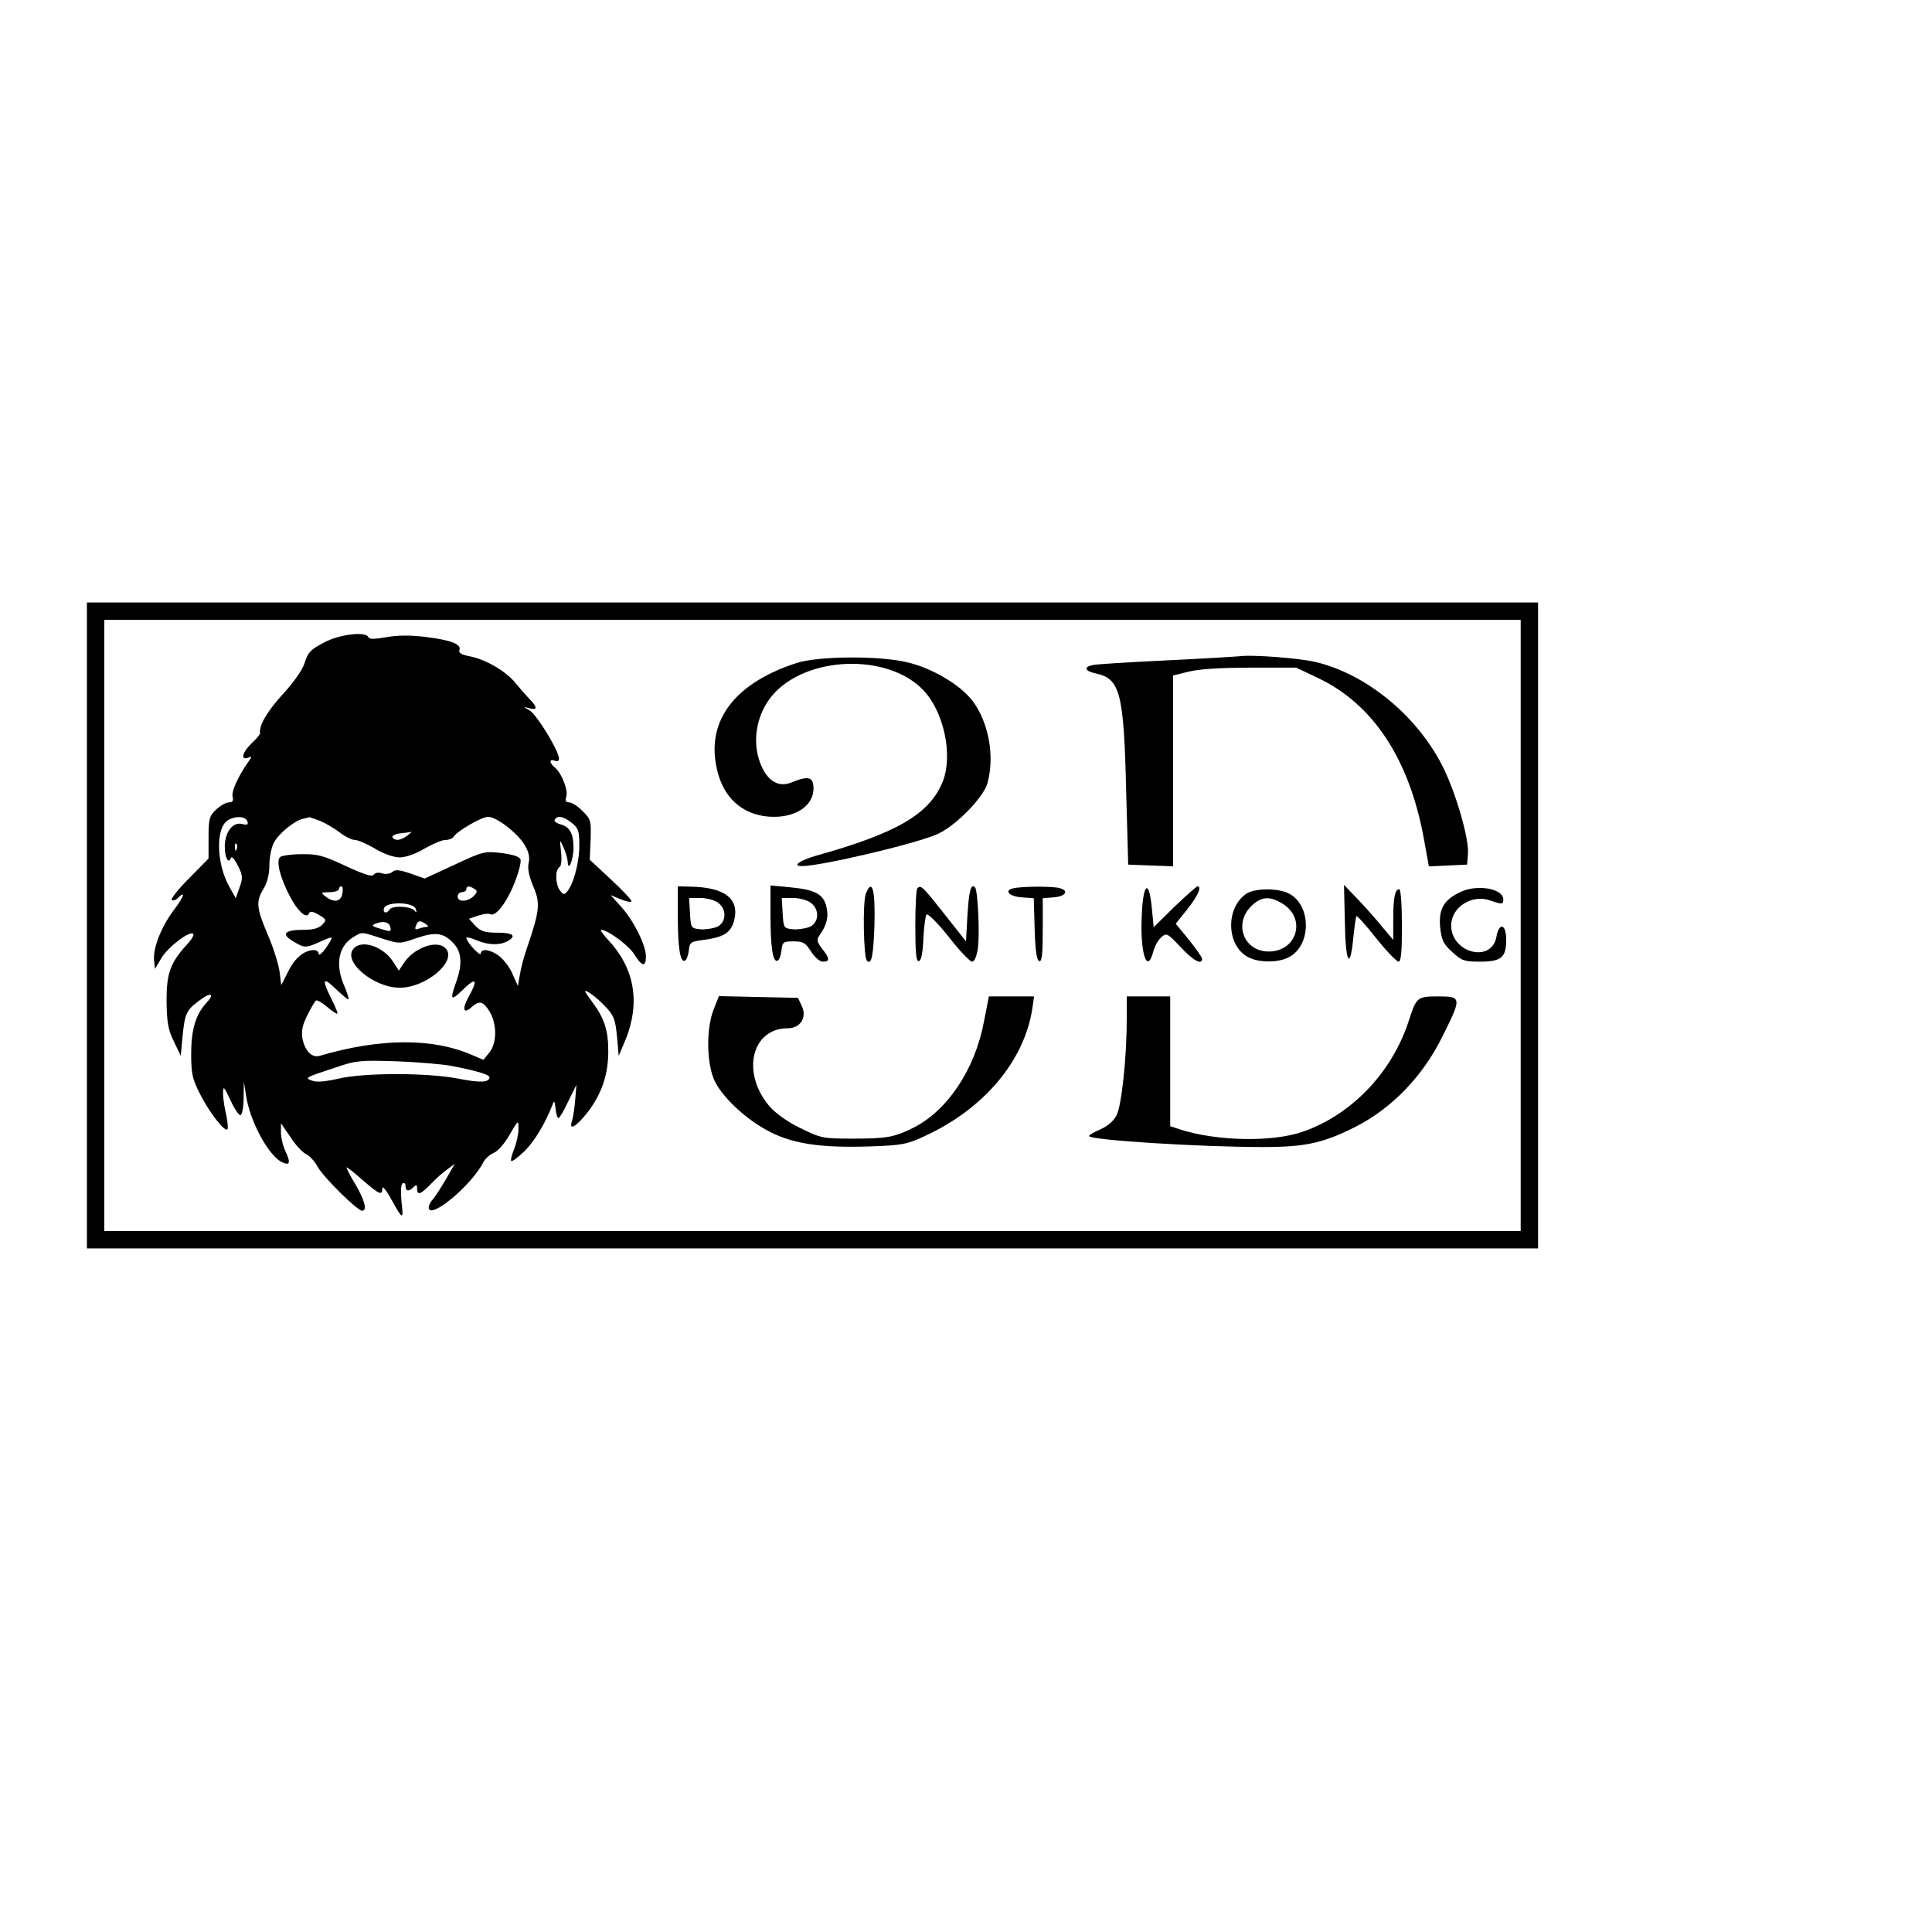
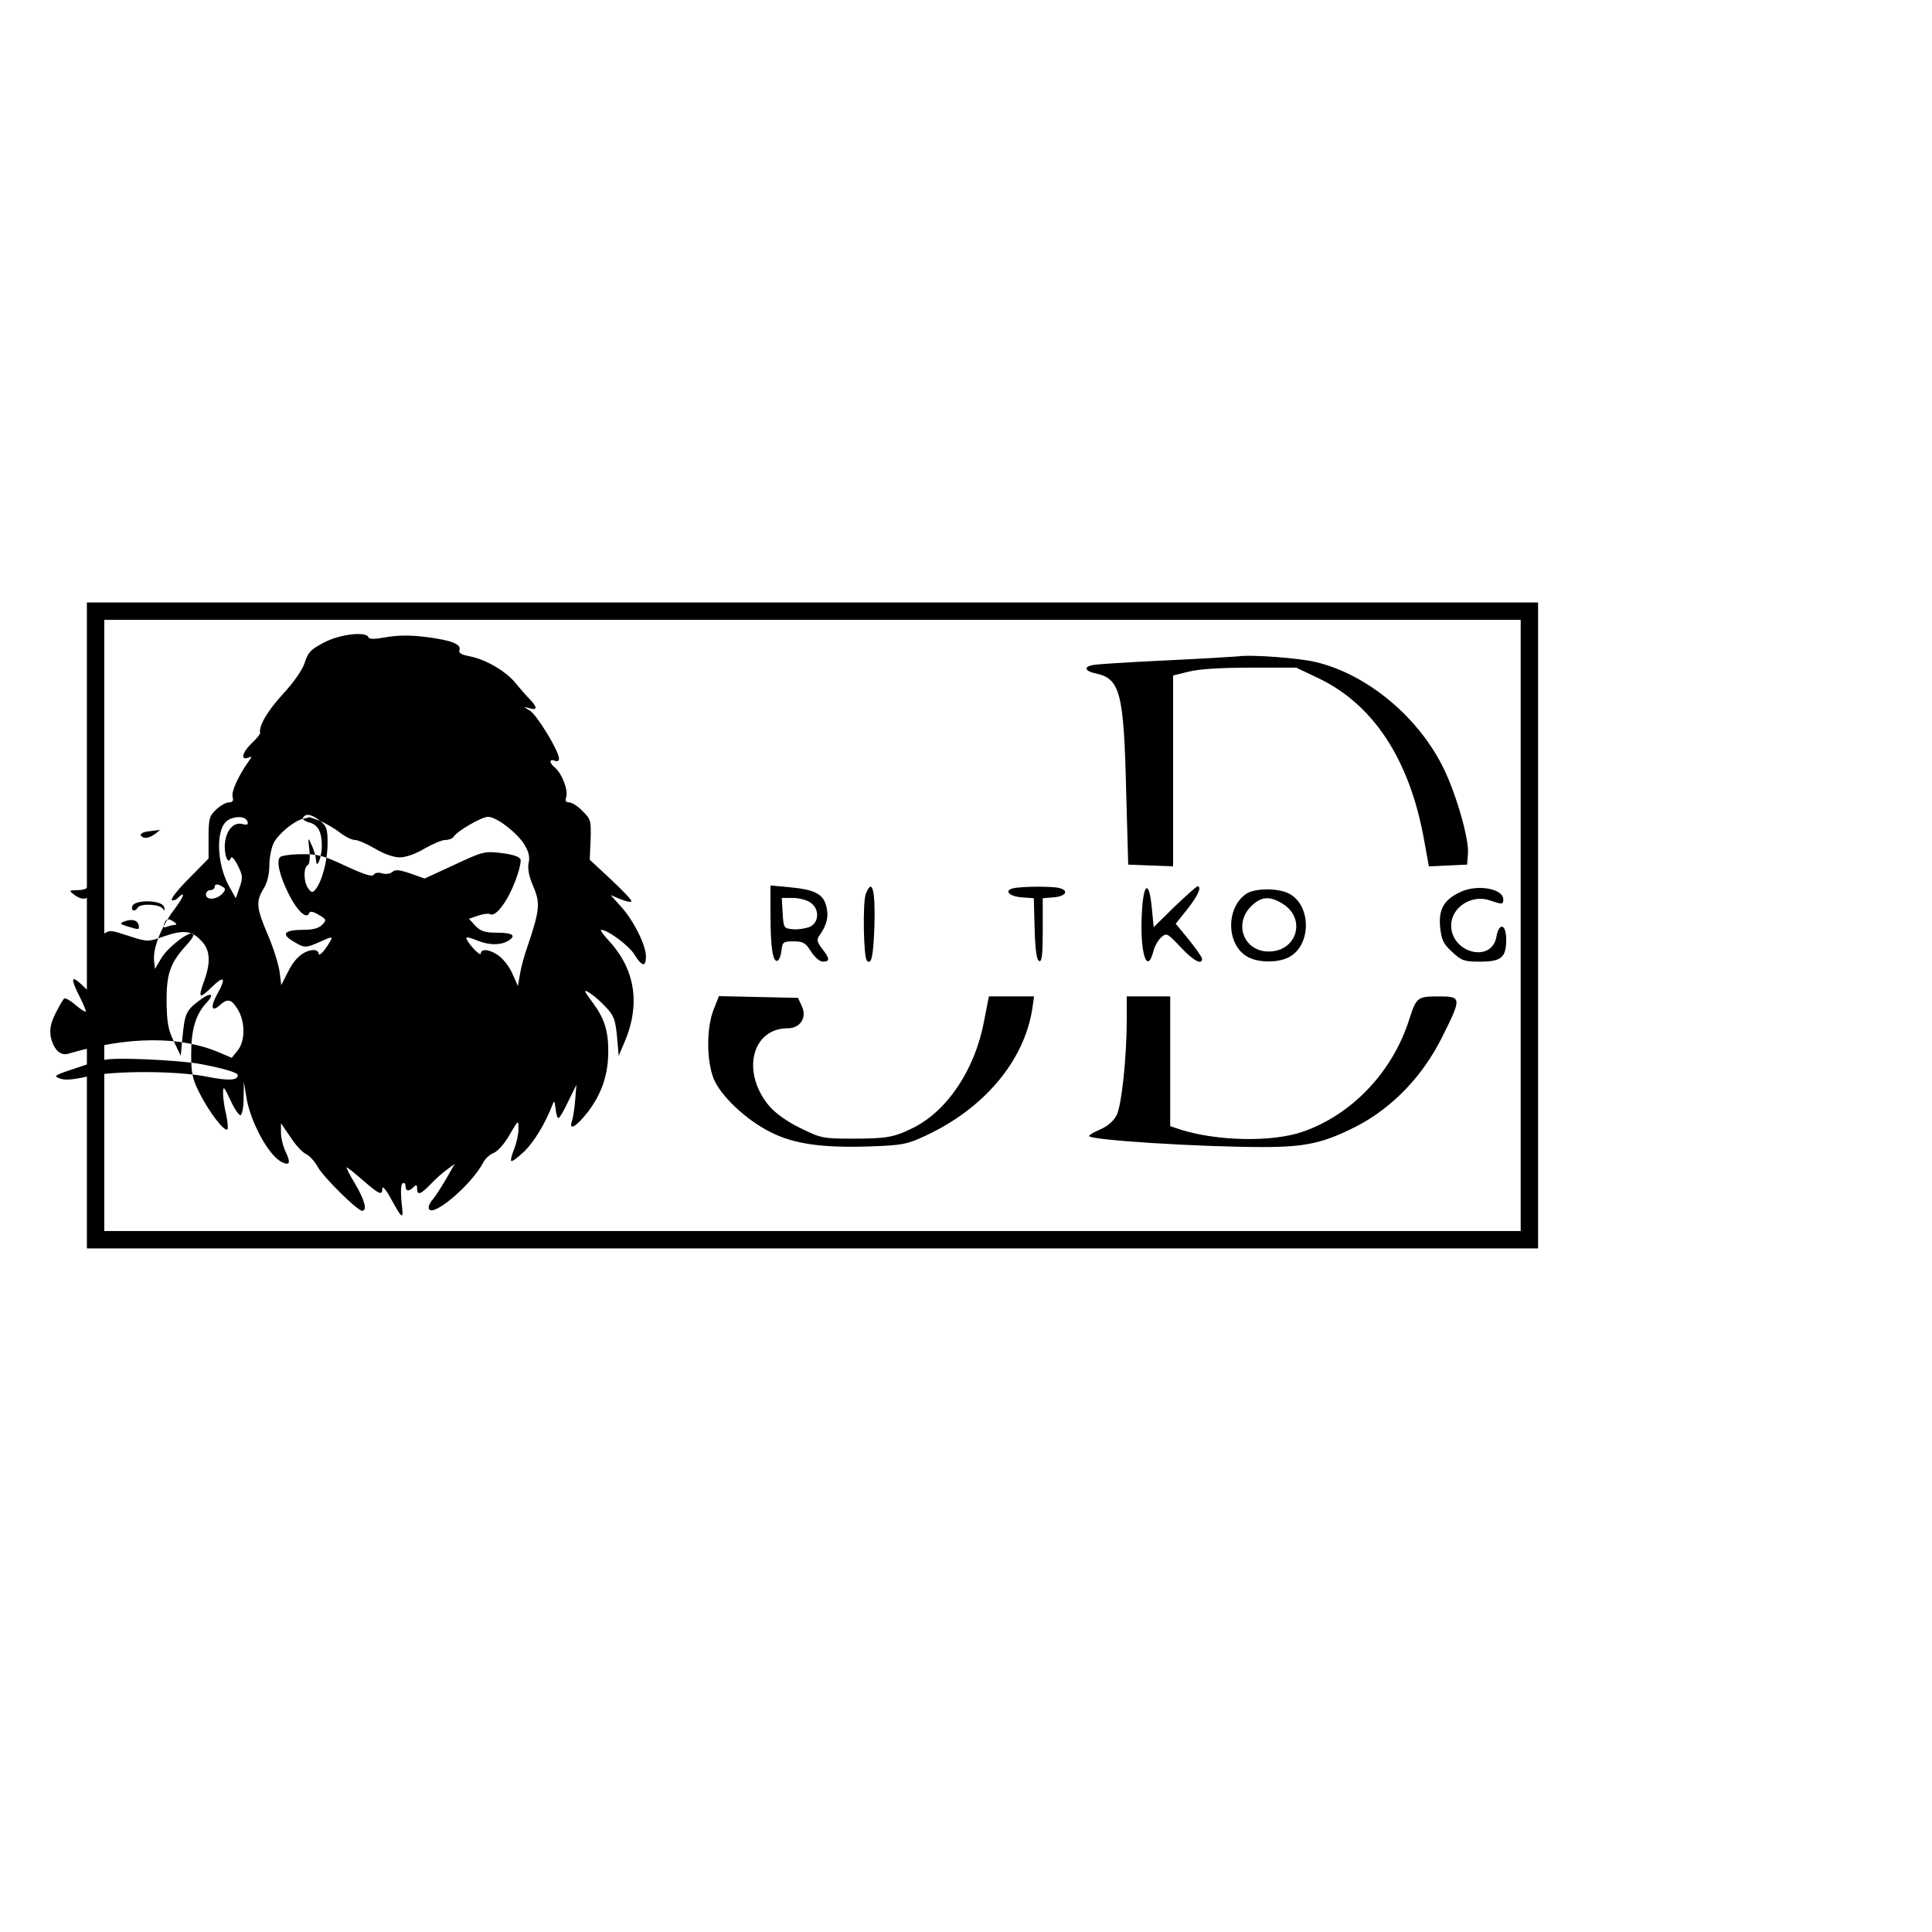
<svg xmlns="http://www.w3.org/2000/svg" version="1.0" width="500pt" height="500pt" viewBox="0 0 667 667" preserveAspectRatio="xMidYMid meet">
  <g transform="translate(0,667) scale(0.1,-0.1)" fill="#000000" stroke="none">
    <path d="M300 3475 l0 -1115 2505 0 2505 0 0 1115 0 1115 -2505 0 -2505 0 0 -1115z m4950 0 l0 -1055 -2445 0 -2445 0 0 1055 0 1055 2445 0 2445 0 0 -1055z" />
-     <path d="M1119 4452 c-46 -24 -56 -34 -67 -70 -8 -25 -38 -68 -76 -109 -53 -58 -83 -109 -78 -134 1 -3 -12 -19 -28 -34 -33 -31 -41 -61 -14 -51 15 6 15 5 0 -16 -33 -47 -58 -101 -53 -119 4 -13 0 -19 -12 -19 -10 0 -30 -11 -45 -25 -23 -22 -26 -31 -26 -97 l0 -72 -67 -68 c-37 -37 -64 -71 -60 -75 4 -3 13 -1 19 5 31 31 24 7 -12 -40 -44 -59 -73 -133 -68 -175 l3 -28 22 37 c22 38 98 96 110 84 4 -3 -5 -19 -19 -34 -60 -65 -73 -101 -73 -197 1 -74 5 -99 25 -140 l24 -50 6 65 c8 81 13 92 57 125 40 31 57 26 25 -8 -36 -39 -52 -91 -52 -175 0 -68 4 -87 30 -138 33 -65 85 -132 95 -123 3 4 1 26 -4 50 -6 24 -11 58 -11 74 0 27 3 25 25 -22 13 -29 29 -53 35 -53 5 0 11 25 11 58 l1 57 8 -50 c13 -85 75 -201 121 -226 29 -15 34 -5 15 35 -9 19 -16 48 -16 66 l0 32 33 -48 c17 -27 42 -53 53 -58 12 -5 30 -25 40 -43 19 -36 138 -153 154 -153 19 0 9 37 -24 93 -19 31 -32 57 -29 57 2 0 28 -20 56 -45 57 -49 67 -54 67 -27 0 9 14 -7 30 -37 41 -74 44 -75 36 -9 -3 34 -2 59 4 63 5 3 10 -1 10 -9 0 -19 11 -21 28 -4 9 9 12 8 12 -5 0 -25 12 -21 46 14 16 17 41 40 57 51 l27 20 -31 -54 c-17 -29 -37 -60 -45 -69 -8 -8 -14 -21 -14 -27 0 -47 147 74 189 156 7 13 23 27 36 32 13 5 38 33 54 62 31 53 31 53 31 20 0 -18 -7 -49 -15 -69 -8 -20 -13 -38 -10 -41 3 -3 23 12 45 33 35 34 73 98 97 160 6 17 8 15 11 -12 2 -18 6 -33 10 -33 4 0 19 26 34 58 l28 57 -4 -50 c-2 -27 -7 -61 -11 -74 -13 -37 14 -22 56 32 47 63 69 128 69 208 0 72 -14 114 -54 168 -14 19 -26 36 -26 38 0 9 39 -19 69 -51 30 -31 35 -44 41 -103 l6 -68 17 40 c59 133 42 254 -48 354 -21 22 -34 41 -30 41 23 0 96 -54 115 -85 26 -42 40 -45 40 -7 0 39 -42 123 -85 171 l-37 41 36 -15 c20 -8 36 -11 36 -6 0 5 -32 39 -72 76 l-72 67 3 69 c2 65 1 71 -28 99 -16 17 -37 30 -46 30 -12 0 -15 6 -10 19 7 23 -15 80 -38 100 -21 17 -22 32 -2 25 9 -4 15 -1 15 7 0 26 -77 152 -101 166 -23 13 -23 14 -1 8 27 -8 28 3 2 30 -11 11 -34 37 -51 58 -35 42 -105 82 -161 92 -25 5 -35 11 -32 20 8 21 -28 35 -116 46 -56 7 -99 6 -138 -1 -38 -7 -58 -7 -60 0 -7 21 -99 11 -153 -18z m-265 -617 c4 -12 0 -14 -17 -10 -32 9 -59 -25 -61 -74 -1 -40 13 -67 21 -43 3 7 13 -4 24 -26 17 -34 18 -43 6 -76 l-13 -37 -22 39 c-46 82 -48 206 -4 231 25 15 59 13 66 -4z m251 1 c19 -8 50 -26 68 -40 19 -15 42 -26 53 -26 10 0 42 -14 69 -30 30 -18 64 -30 85 -30 21 0 55 12 85 30 28 16 60 30 72 30 12 0 25 5 29 11 12 20 97 69 119 69 29 0 99 -54 125 -95 15 -25 20 -43 15 -64 -4 -20 1 -46 16 -81 25 -58 22 -83 -19 -205 -12 -33 -24 -78 -27 -99 l-7 -40 -18 40 c-9 23 -30 50 -45 62 -30 24 -65 29 -65 10 -1 -13 -50 41 -50 54 0 4 16 0 35 -8 40 -17 79 -18 106 -4 34 19 21 30 -34 30 -43 0 -58 5 -76 24 l-22 24 32 11 c17 6 36 8 41 5 18 -11 57 39 84 107 15 37 24 74 21 82 -4 10 -27 17 -66 22 -58 7 -65 5 -163 -41 l-102 -47 -48 17 c-38 13 -53 15 -63 6 -8 -7 -24 -9 -36 -5 -13 4 -24 2 -29 -5 -5 -8 -33 1 -96 30 -76 36 -98 42 -153 41 -35 0 -69 -5 -74 -10 -14 -14 -1 -67 31 -130 28 -56 61 -86 69 -64 3 8 12 7 33 -5 27 -16 28 -18 13 -34 -11 -12 -31 -18 -62 -18 -69 0 -82 -14 -40 -39 41 -25 43 -25 97 -1 38 17 41 17 33 2 -18 -32 -40 -57 -41 -44 0 6 -7 12 -15 12 -34 0 -66 -26 -89 -72 l-25 -49 -6 48 c-4 26 -22 84 -41 127 -39 92 -41 114 -14 158 13 21 20 51 20 81 0 26 7 61 15 77 17 32 69 75 100 83 11 2 21 5 23 6 1 0 18 -6 37 -13z m869 -7 c23 -18 26 -28 26 -78 0 -58 -19 -131 -42 -159 -10 -12 -14 -11 -25 4 -16 22 -17 70 -2 80 7 4 9 24 6 53 -5 45 -5 46 8 16 8 -16 14 -39 15 -50 1 -38 20 7 20 48 0 49 -13 73 -45 81 -14 4 -23 11 -20 16 10 16 30 12 59 -11z m-568 -44 c-23 -17 -42 -19 -51 -6 -3 5 9 12 27 14 18 2 35 4 38 5 3 1 -4 -5 -14 -13z m-589 -47 c-3 -8 -6 -5 -6 6 -1 11 2 17 5 13 3 -3 4 -12 1 -19z m365 -153 c-5 -28 -28 -33 -58 -10 -18 14 -17 14 14 15 17 0 32 5 32 10 0 6 4 10 9 10 4 0 6 -11 3 -25z m456 16 c11 -6 10 -11 -3 -25 -21 -20 -55 -21 -55 -1 0 8 7 15 15 15 8 0 15 5 15 10 0 12 10 13 28 1z m-203 -68 c5 -15 4 -16 -6 -5 -15 14 -75 16 -84 2 -10 -16 -25 -12 -19 5 9 23 100 21 109 -2z m-87 -65 c3 -15 -1 -15 -33 -5 -31 9 -34 12 -19 18 28 11 48 6 52 -13z m122 12 c9 -6 10 -10 3 -10 -6 0 -19 -3 -27 -6 -12 -5 -15 -2 -10 10 7 18 13 20 34 6z m-151 -50 c60 -19 61 -19 118 1 67 23 95 19 129 -18 28 -30 31 -71 9 -133 -23 -64 -19 -68 25 -25 44 43 51 33 18 -26 -24 -43 -18 -62 10 -36 27 24 40 21 62 -15 26 -43 26 -108 0 -141 l-21 -26 -42 18 c-135 58 -315 57 -523 -4 -27 -8 -51 16 -60 60 -4 25 0 46 17 80 13 26 26 48 30 51 4 2 21 -7 37 -21 16 -14 33 -25 36 -25 4 0 -5 22 -19 50 -35 69 -31 80 13 37 21 -20 41 -37 44 -37 4 0 -2 19 -12 43 -35 77 -22 144 35 175 26 15 23 15 94 -8z m240 -440 c84 -16 131 -30 131 -39 0 -18 -32 -20 -107 -5 -106 21 -328 21 -415 0 -44 -10 -75 -13 -90 -7 -27 10 -28 10 85 47 66 23 83 24 207 20 74 -3 159 -10 189 -16z" />
+     <path d="M1119 4452 c-46 -24 -56 -34 -67 -70 -8 -25 -38 -68 -76 -109 -53 -58 -83 -109 -78 -134 1 -3 -12 -19 -28 -34 -33 -31 -41 -61 -14 -51 15 6 15 5 0 -16 -33 -47 -58 -101 -53 -119 4 -13 0 -19 -12 -19 -10 0 -30 -11 -45 -25 -23 -22 -26 -31 -26 -97 l0 -72 -67 -68 c-37 -37 -64 -71 -60 -75 4 -3 13 -1 19 5 31 31 24 7 -12 -40 -44 -59 -73 -133 -68 -175 l3 -28 22 37 c22 38 98 96 110 84 4 -3 -5 -19 -19 -34 -60 -65 -73 -101 -73 -197 1 -74 5 -99 25 -140 l24 -50 6 65 c8 81 13 92 57 125 40 31 57 26 25 -8 -36 -39 -52 -91 -52 -175 0 -68 4 -87 30 -138 33 -65 85 -132 95 -123 3 4 1 26 -4 50 -6 24 -11 58 -11 74 0 27 3 25 25 -22 13 -29 29 -53 35 -53 5 0 11 25 11 58 l1 57 8 -50 c13 -85 75 -201 121 -226 29 -15 34 -5 15 35 -9 19 -16 48 -16 66 l0 32 33 -48 c17 -27 42 -53 53 -58 12 -5 30 -25 40 -43 19 -36 138 -153 154 -153 19 0 9 37 -24 93 -19 31 -32 57 -29 57 2 0 28 -20 56 -45 57 -49 67 -54 67 -27 0 9 14 -7 30 -37 41 -74 44 -75 36 -9 -3 34 -2 59 4 63 5 3 10 -1 10 -9 0 -19 11 -21 28 -4 9 9 12 8 12 -5 0 -25 12 -21 46 14 16 17 41 40 57 51 l27 20 -31 -54 c-17 -29 -37 -60 -45 -69 -8 -8 -14 -21 -14 -27 0 -47 147 74 189 156 7 13 23 27 36 32 13 5 38 33 54 62 31 53 31 53 31 20 0 -18 -7 -49 -15 -69 -8 -20 -13 -38 -10 -41 3 -3 23 12 45 33 35 34 73 98 97 160 6 17 8 15 11 -12 2 -18 6 -33 10 -33 4 0 19 26 34 58 l28 57 -4 -50 c-2 -27 -7 -61 -11 -74 -13 -37 14 -22 56 32 47 63 69 128 69 208 0 72 -14 114 -54 168 -14 19 -26 36 -26 38 0 9 39 -19 69 -51 30 -31 35 -44 41 -103 l6 -68 17 40 c59 133 42 254 -48 354 -21 22 -34 41 -30 41 23 0 96 -54 115 -85 26 -42 40 -45 40 -7 0 39 -42 123 -85 171 l-37 41 36 -15 c20 -8 36 -11 36 -6 0 5 -32 39 -72 76 l-72 67 3 69 c2 65 1 71 -28 99 -16 17 -37 30 -46 30 -12 0 -15 6 -10 19 7 23 -15 80 -38 100 -21 17 -22 32 -2 25 9 -4 15 -1 15 7 0 26 -77 152 -101 166 -23 13 -23 14 -1 8 27 -8 28 3 2 30 -11 11 -34 37 -51 58 -35 42 -105 82 -161 92 -25 5 -35 11 -32 20 8 21 -28 35 -116 46 -56 7 -99 6 -138 -1 -38 -7 -58 -7 -60 0 -7 21 -99 11 -153 -18z m-265 -617 c4 -12 0 -14 -17 -10 -32 9 -59 -25 -61 -74 -1 -40 13 -67 21 -43 3 7 13 -4 24 -26 17 -34 18 -43 6 -76 l-13 -37 -22 39 c-46 82 -48 206 -4 231 25 15 59 13 66 -4z m251 1 c19 -8 50 -26 68 -40 19 -15 42 -26 53 -26 10 0 42 -14 69 -30 30 -18 64 -30 85 -30 21 0 55 12 85 30 28 16 60 30 72 30 12 0 25 5 29 11 12 20 97 69 119 69 29 0 99 -54 125 -95 15 -25 20 -43 15 -64 -4 -20 1 -46 16 -81 25 -58 22 -83 -19 -205 -12 -33 -24 -78 -27 -99 l-7 -40 -18 40 c-9 23 -30 50 -45 62 -30 24 -65 29 -65 10 -1 -13 -50 41 -50 54 0 4 16 0 35 -8 40 -17 79 -18 106 -4 34 19 21 30 -34 30 -43 0 -58 5 -76 24 l-22 24 32 11 c17 6 36 8 41 5 18 -11 57 39 84 107 15 37 24 74 21 82 -4 10 -27 17 -66 22 -58 7 -65 5 -163 -41 l-102 -47 -48 17 c-38 13 -53 15 -63 6 -8 -7 -24 -9 -36 -5 -13 4 -24 2 -29 -5 -5 -8 -33 1 -96 30 -76 36 -98 42 -153 41 -35 0 -69 -5 -74 -10 -14 -14 -1 -67 31 -130 28 -56 61 -86 69 -64 3 8 12 7 33 -5 27 -16 28 -18 13 -34 -11 -12 -31 -18 -62 -18 -69 0 -82 -14 -40 -39 41 -25 43 -25 97 -1 38 17 41 17 33 2 -18 -32 -40 -57 -41 -44 0 6 -7 12 -15 12 -34 0 -66 -26 -89 -72 l-25 -49 -6 48 c-4 26 -22 84 -41 127 -39 92 -41 114 -14 158 13 21 20 51 20 81 0 26 7 61 15 77 17 32 69 75 100 83 11 2 21 5 23 6 1 0 18 -6 37 -13z c23 -18 26 -28 26 -78 0 -58 -19 -131 -42 -159 -10 -12 -14 -11 -25 4 -16 22 -17 70 -2 80 7 4 9 24 6 53 -5 45 -5 46 8 16 8 -16 14 -39 15 -50 1 -38 20 7 20 48 0 49 -13 73 -45 81 -14 4 -23 11 -20 16 10 16 30 12 59 -11z m-568 -44 c-23 -17 -42 -19 -51 -6 -3 5 9 12 27 14 18 2 35 4 38 5 3 1 -4 -5 -14 -13z m-589 -47 c-3 -8 -6 -5 -6 6 -1 11 2 17 5 13 3 -3 4 -12 1 -19z m365 -153 c-5 -28 -28 -33 -58 -10 -18 14 -17 14 14 15 17 0 32 5 32 10 0 6 4 10 9 10 4 0 6 -11 3 -25z m456 16 c11 -6 10 -11 -3 -25 -21 -20 -55 -21 -55 -1 0 8 7 15 15 15 8 0 15 5 15 10 0 12 10 13 28 1z m-203 -68 c5 -15 4 -16 -6 -5 -15 14 -75 16 -84 2 -10 -16 -25 -12 -19 5 9 23 100 21 109 -2z m-87 -65 c3 -15 -1 -15 -33 -5 -31 9 -34 12 -19 18 28 11 48 6 52 -13z m122 12 c9 -6 10 -10 3 -10 -6 0 -19 -3 -27 -6 -12 -5 -15 -2 -10 10 7 18 13 20 34 6z m-151 -50 c60 -19 61 -19 118 1 67 23 95 19 129 -18 28 -30 31 -71 9 -133 -23 -64 -19 -68 25 -25 44 43 51 33 18 -26 -24 -43 -18 -62 10 -36 27 24 40 21 62 -15 26 -43 26 -108 0 -141 l-21 -26 -42 18 c-135 58 -315 57 -523 -4 -27 -8 -51 16 -60 60 -4 25 0 46 17 80 13 26 26 48 30 51 4 2 21 -7 37 -21 16 -14 33 -25 36 -25 4 0 -5 22 -19 50 -35 69 -31 80 13 37 21 -20 41 -37 44 -37 4 0 -2 19 -12 43 -35 77 -22 144 35 175 26 15 23 15 94 -8z m240 -440 c84 -16 131 -30 131 -39 0 -18 -32 -20 -107 -5 -106 21 -328 21 -415 0 -44 -10 -75 -13 -90 -7 -27 10 -28 10 85 47 66 23 83 24 207 20 74 -3 159 -10 189 -16z" />
    <path d="M1220 3394 c-37 -44 70 -134 160 -134 90 0 197 90 160 134 -27 34 -110 6 -146 -49 l-17 -26 -20 31 c-34 53 -110 78 -137 44z" />
    <path d="M4275 4404 c-11 -1 -123 -8 -250 -14 -126 -6 -240 -13 -252 -16 -33 -6 -28 -21 10 -29 84 -18 97 -65 105 -409 l7 -251 78 -3 77 -3 0 330 0 329 53 13 c33 9 110 14 212 14 l160 0 78 -37 c189 -91 313 -280 363 -555 l17 -94 66 3 66 3 3 38 c4 49 -39 201 -83 292 -86 178 -263 326 -441 369 -56 14 -227 27 -269 20z" />
-     <path d="M2750 4381 c-222 -72 -319 -209 -271 -382 26 -94 97 -149 193 -149 85 0 143 46 136 108 -3 30 -21 33 -75 11 -43 -18 -80 2 -104 56 -35 77 -20 177 38 245 117 136 397 146 520 18 71 -74 103 -222 69 -313 -44 -114 -158 -181 -438 -259 -58 -17 -85 -36 -49 -36 67 0 405 80 471 112 64 31 155 125 169 174 26 93 4 212 -52 285 -43 56 -142 114 -227 133 -98 23 -307 21 -380 -3z" />
-     <path d="M2340 3511 c0 -112 8 -163 24 -158 6 2 12 18 14 35 3 29 6 31 50 37 71 9 96 25 107 69 18 74 -34 113 -152 115 l-43 1 0 -99z m138 43 c33 -23 30 -71 -5 -85 -15 -5 -41 -9 -57 -7 -30 3 -31 5 -34 56 l-3 52 38 0 c21 0 49 -7 61 -16z" />
    <path d="M2660 3513 c0 -114 8 -165 24 -160 6 2 12 18 14 35 3 30 6 32 42 32 33 0 41 -5 60 -35 13 -20 30 -35 41 -35 25 0 24 11 -3 45 -17 22 -19 31 -10 44 26 36 34 66 25 101 -10 43 -39 59 -128 67 l-65 6 0 -100z m138 41 c33 -23 30 -71 -5 -85 -15 -5 -41 -9 -57 -7 -30 3 -31 5 -34 56 l-3 52 38 0 c21 0 49 -7 61 -16z" />
    <path d="M2989 3584 c-11 -30 -8 -218 4 -231 16 -15 22 16 26 124 3 122 -8 163 -30 107z" />
-     <path d="M3167 3603 c-4 -3 -7 -62 -7 -130 0 -95 3 -124 13 -121 8 3 13 31 15 79 2 41 7 78 11 82 4 4 39 -30 76 -77 37 -48 74 -86 81 -86 8 0 16 18 20 46 7 49 0 201 -10 211 -14 14 -21 -14 -26 -98 l-5 -89 -75 95 c-75 95 -81 101 -93 88z" />
    <path d="M3497 3603 c-32 -8 -12 -28 31 -31 l41 -3 3 -106 c2 -74 7 -108 16 -111 9 -3 12 23 12 107 l0 110 37 3 c42 3 55 23 21 32 -26 7 -134 6 -161 -1z" />
    <path d="M4055 3540 l-72 -71 -6 61 c-9 105 -30 96 -35 -16 -7 -133 18 -212 40 -128 4 17 16 38 27 48 18 16 21 15 66 -33 45 -48 75 -64 75 -41 0 5 -20 34 -45 65 l-46 56 41 51 c36 46 50 78 34 78 -3 0 -39 -32 -79 -70z" />
-     <path d="M4643 3487 c2 -141 18 -170 29 -56 4 40 9 74 11 76 3 2 33 -32 68 -76 35 -44 70 -80 77 -81 9 0 12 31 12 125 0 69 -4 125 -9 125 -15 0 -21 -29 -21 -103 l0 -72 -38 45 c-20 25 -58 68 -84 95 l-48 50 3 -128z" />
    <path d="M5043 3591 c-58 -27 -77 -59 -71 -123 5 -44 11 -57 42 -85 32 -30 42 -33 95 -33 74 0 91 14 91 76 0 55 -25 61 -34 9 -17 -91 -156 -55 -156 40 0 63 72 109 135 86 41 -14 45 -14 45 4 0 37 -89 53 -147 26z" />
    <path d="M4302 3584 c-72 -50 -68 -180 8 -219 37 -19 103 -19 139 0 79 40 79 180 1 220 -38 20 -119 19 -148 -1z m126 -34 c83 -51 50 -165 -48 -165 -85 0 -122 94 -61 156 35 34 64 37 109 9z" />
    <path d="M2463 3183 c-24 -63 -24 -172 0 -235 23 -60 114 -146 200 -188 81 -40 176 -53 337 -48 114 4 131 7 193 36 204 94 343 259 371 440 l6 42 -78 0 -78 0 -17 -87 c-31 -165 -126 -307 -243 -366 -68 -34 -94 -38 -213 -38 -100 0 -108 2 -177 36 -44 21 -86 51 -107 75 -99 116 -63 270 63 270 43 0 67 38 48 77 l-13 28 -137 3 -136 3 -19 -48z" />
    <path d="M3890 3153 c0 -135 -18 -300 -35 -333 -10 -20 -31 -38 -56 -49 -21 -9 -39 -19 -39 -23 0 -14 383 -38 600 -38 149 0 210 14 324 72 123 64 227 172 294 306 69 138 69 142 -12 142 -73 0 -76 -3 -101 -80 -57 -180 -197 -328 -367 -387 -106 -37 -297 -33 -425 8 l-33 11 0 224 0 224 -75 0 -75 0 0 -77z" />
  </g>
</svg>